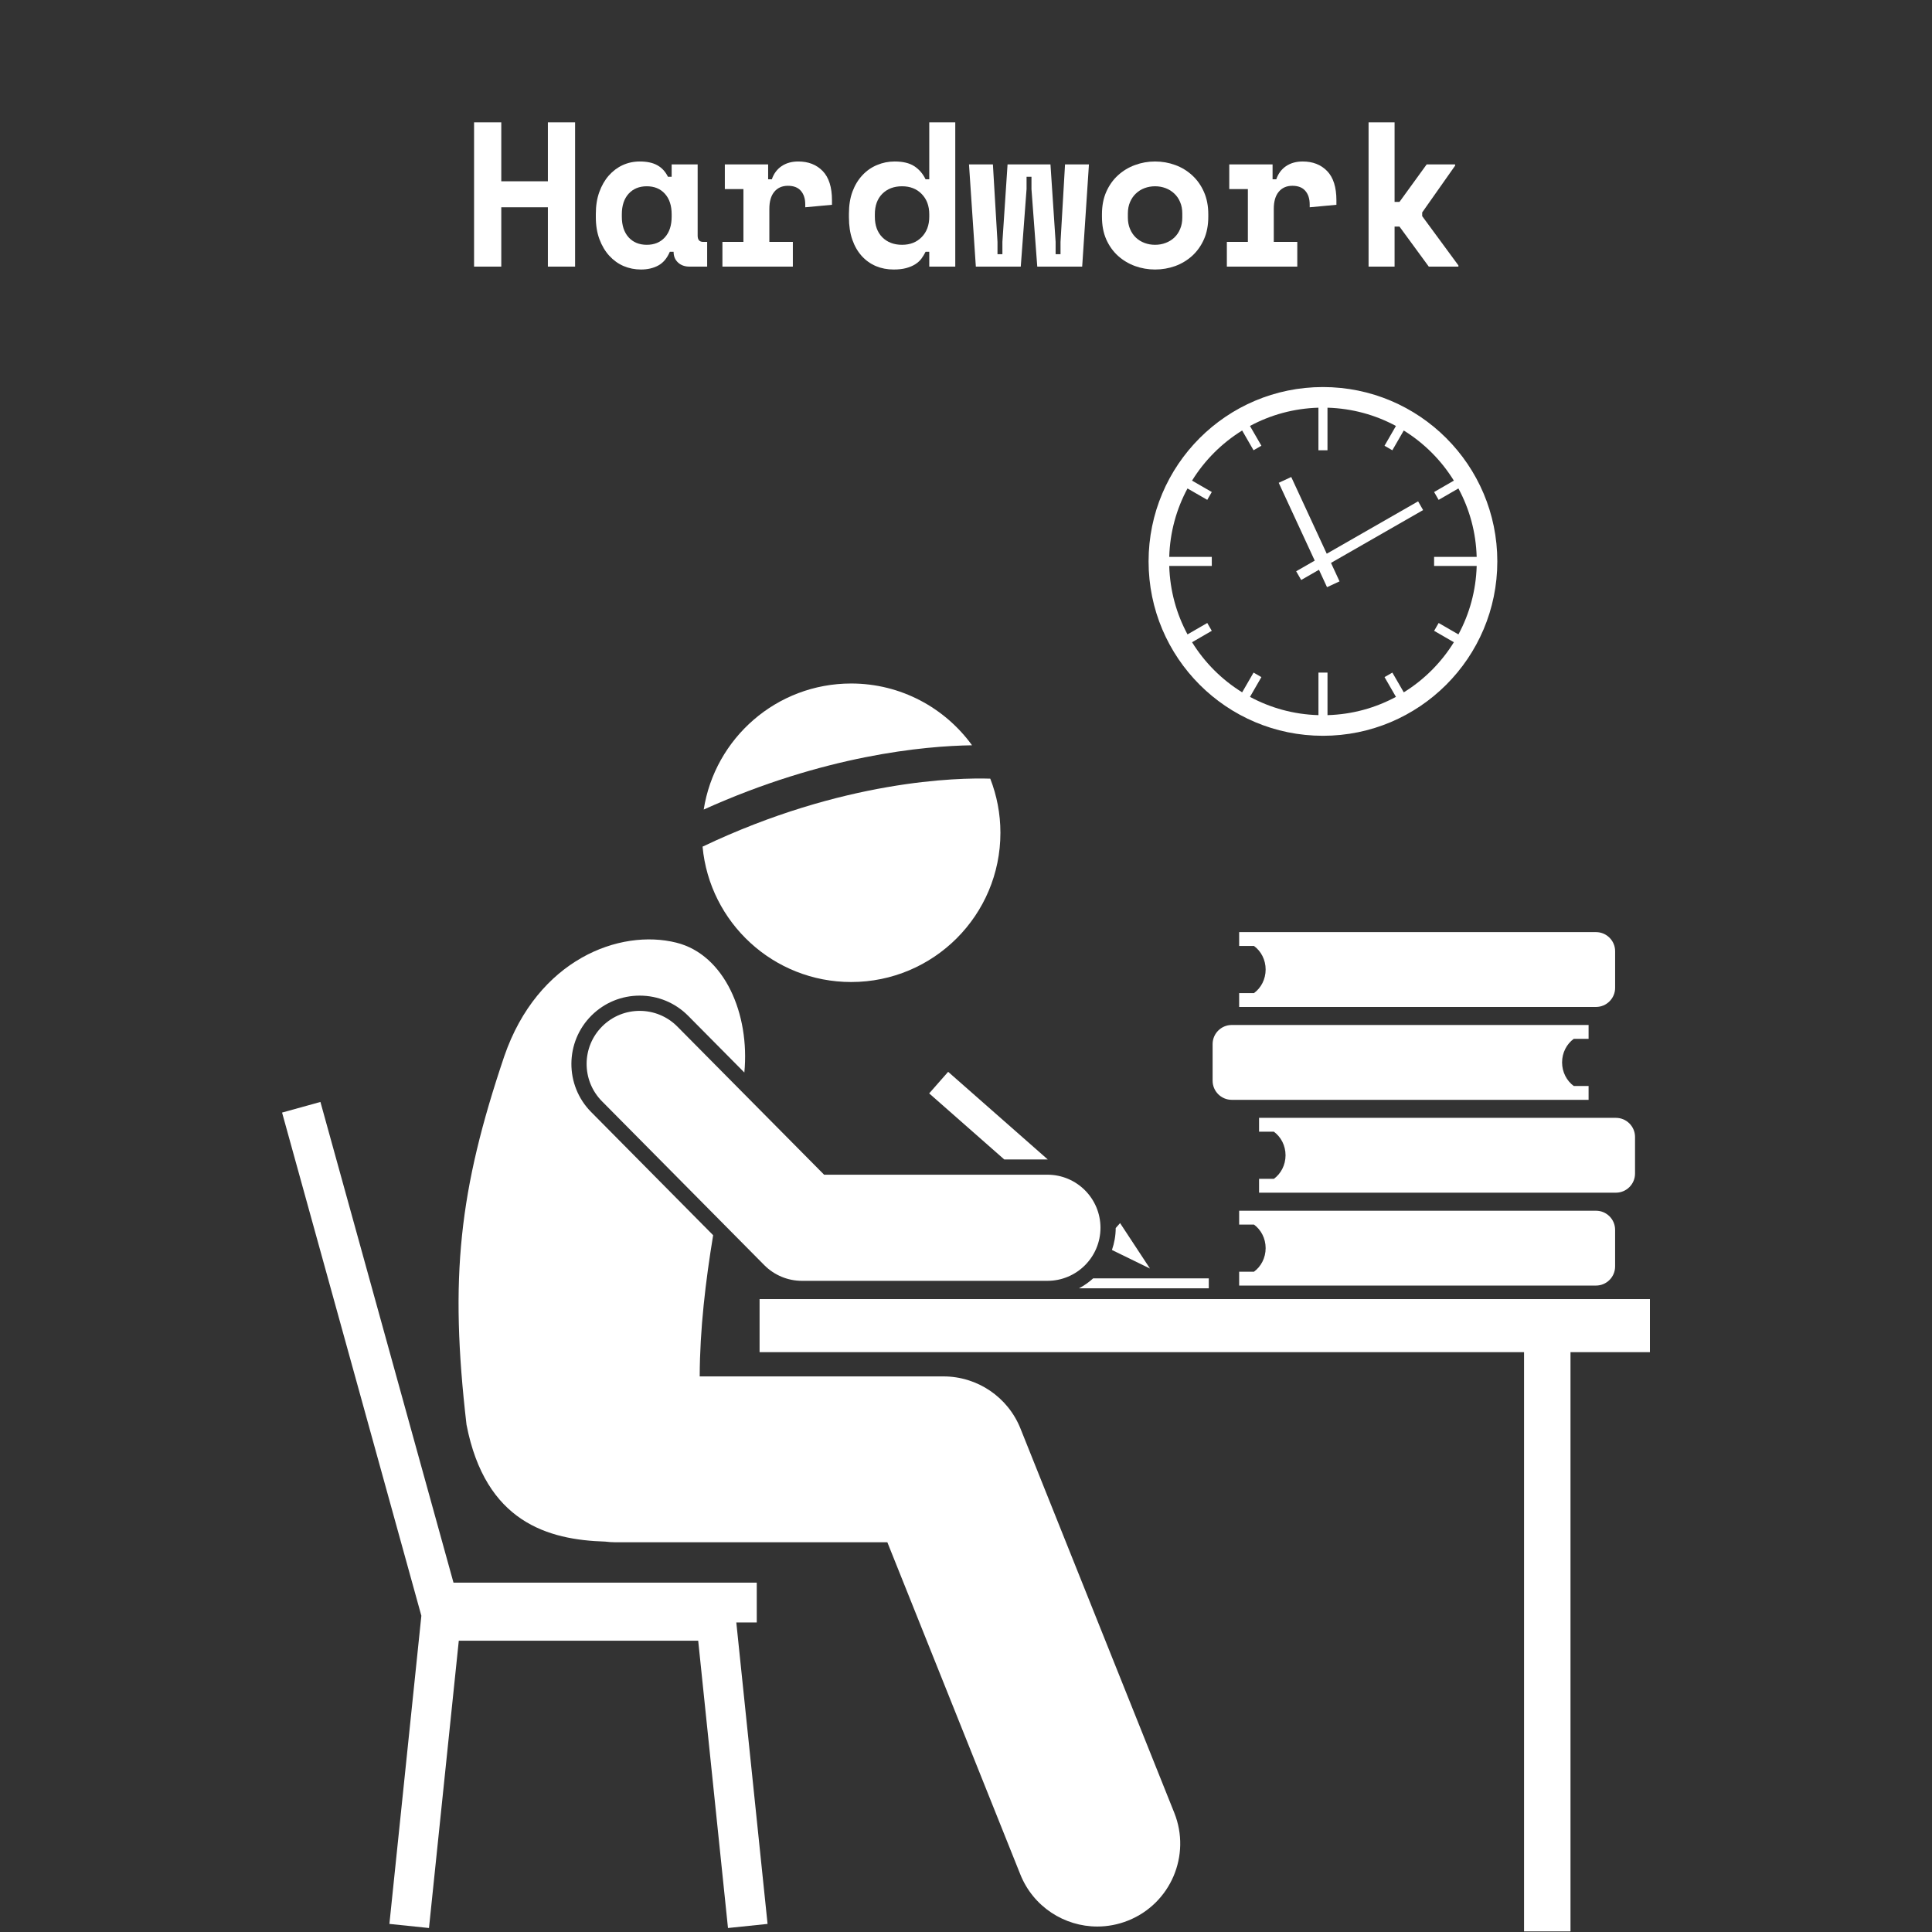
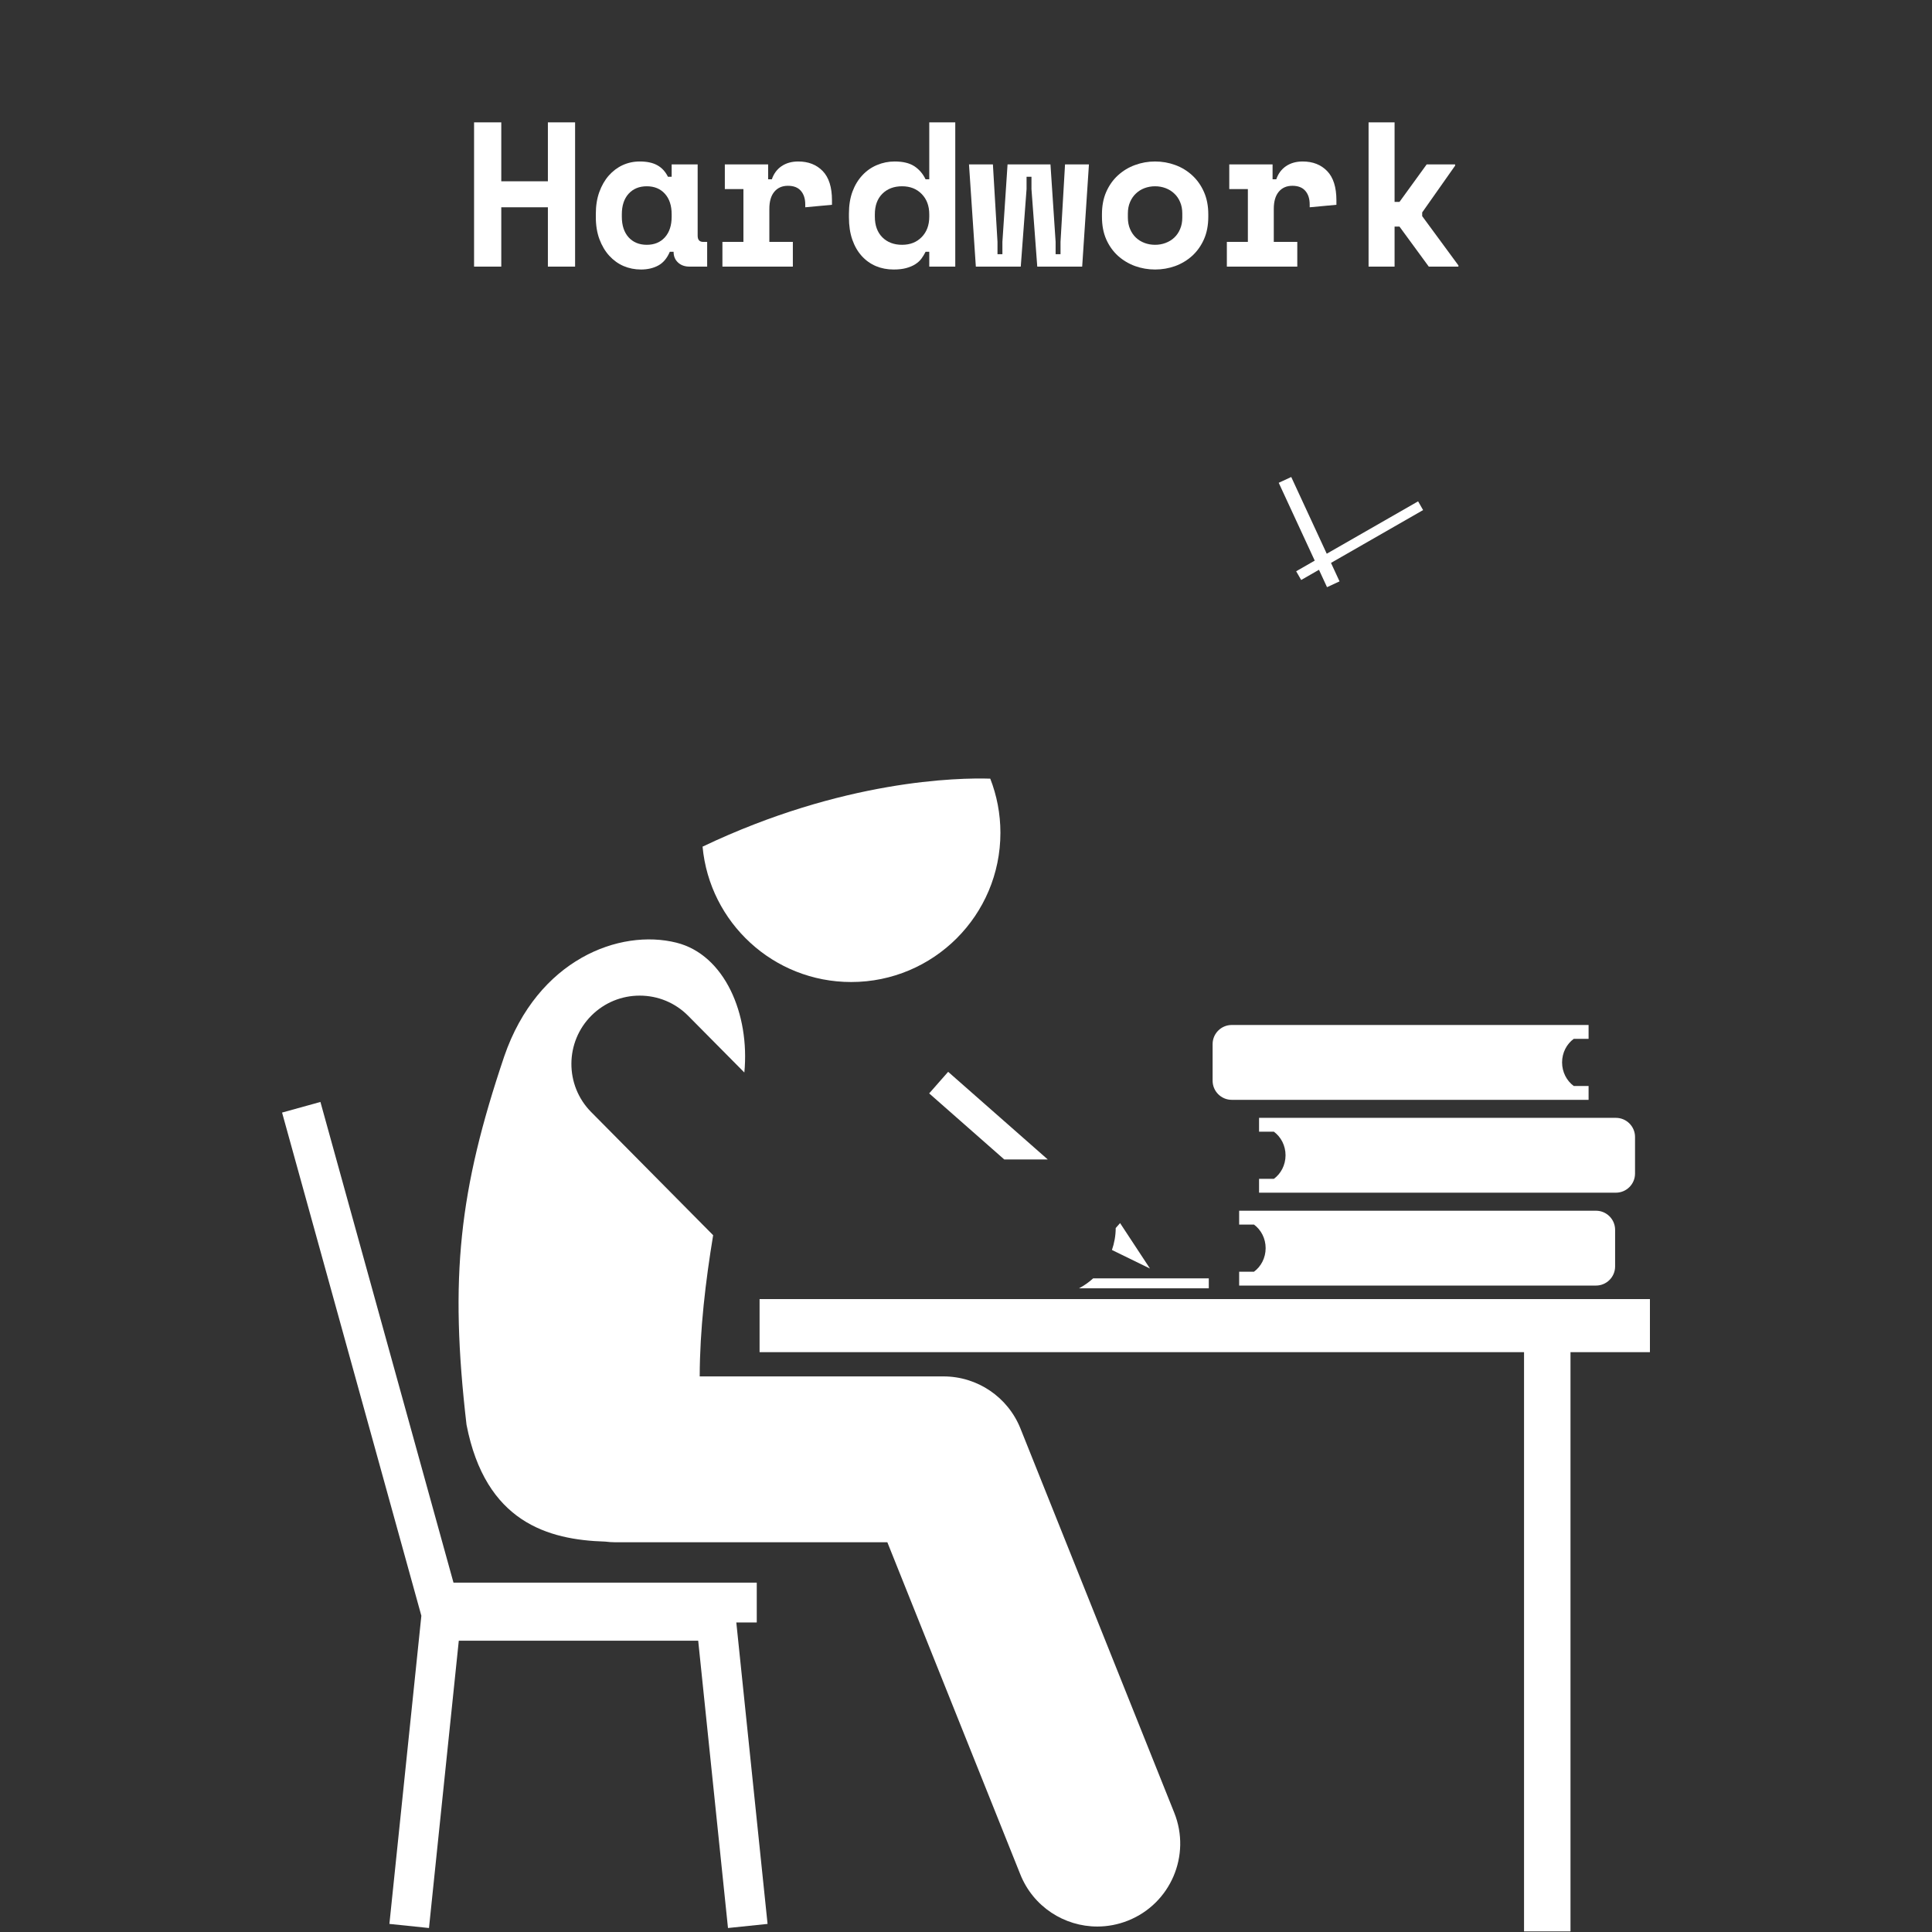
<svg xmlns="http://www.w3.org/2000/svg" width="500" zoomAndPan="magnify" viewBox="0 0 375 375" height="500" preserveAspectRatio="xMidYMid meet" version="1.0">
  <rect x="0" y="0" width="375" height="375" fill="#333333" stroke="none" />
  <defs>
    <g />
    <clipPath id="799bf863b6">
      <path d="M 147 252 L 320.25 252 L 320.25 375 L 147 375 Z M 147 252 " clip-rule="nonzero" />
    </clipPath>
    <clipPath id="456b76c05d">
      <path d="M 54.75 213 L 149 213 L 149 375 L 54.75 375 Z M 54.75 213 " clip-rule="nonzero" />
    </clipPath>
  </defs>
  <path fill="#ffffff" d="M 234.625 250.062 L 234.625 248.129 L 212.184 248.129 C 211.352 248.883 210.43 249.535 209.426 250.062 Z M 234.625 250.062 " fill-opacity="1" fill-rule="nonzero" />
  <path fill="#ffffff" d="M 203.371 225.051 L 184.035 208.039 L 180.352 212.227 L 194.922 225.047 L 203.301 225.047 C 203.324 225.047 203.348 225.051 203.371 225.051 Z M 203.371 225.051 " fill-opacity="1" fill-rule="nonzero" />
  <path fill="#ffffff" d="M 223.207 246.223 L 217.406 237.402 L 216.559 238.363 C 216.555 239.855 216.289 241.281 215.828 242.621 Z M 223.207 246.223 " fill-opacity="1" fill-rule="nonzero" />
-   <path fill="#ffffff" d="M 290.629 108.969 C 290.629 90.277 275.477 75.125 256.781 75.125 C 238.09 75.125 222.938 90.277 222.938 108.969 C 222.938 127.664 238.09 142.816 256.781 142.816 C 275.477 142.816 290.629 127.664 290.629 108.969 Z M 231.379 124.656 L 235.207 122.441 L 234.328 120.922 L 230.496 123.137 C 228.352 119.164 227.086 114.648 226.949 109.852 L 235.211 109.852 L 235.207 108.094 L 226.949 108.094 C 227.086 103.293 228.352 98.781 230.492 94.809 L 234.328 97.02 L 235.207 95.5 L 231.375 93.289 C 233.816 89.34 237.152 86.004 241.102 83.562 L 243.312 87.395 L 244.836 86.516 L 242.617 82.68 C 246.594 80.535 251.109 79.273 255.906 79.133 L 255.906 87.398 L 257.664 87.398 L 257.664 79.133 C 262.461 79.273 266.977 80.535 270.949 82.68 L 268.734 86.52 L 270.254 87.398 L 272.469 83.562 C 276.418 86.004 279.75 89.34 282.191 93.289 L 278.359 95.5 L 279.238 97.023 L 283.074 94.809 C 285.223 98.781 286.484 103.293 286.621 108.094 L 278.359 108.094 L 278.359 109.852 L 286.625 109.852 C 286.484 114.648 285.223 119.164 283.078 123.137 L 279.242 120.922 L 278.363 122.445 L 282.195 124.656 C 279.754 128.605 276.418 131.941 272.473 134.383 L 270.258 130.551 L 268.738 131.426 L 270.953 135.262 C 266.98 137.406 262.465 138.672 257.668 138.809 L 257.668 130.547 L 255.91 130.547 L 255.91 138.809 C 251.113 138.672 246.598 137.406 242.621 135.262 L 244.836 131.426 L 243.316 130.551 L 241.102 134.379 C 237.152 131.938 233.816 128.602 231.379 124.656 Z M 231.379 124.656 " fill-opacity="1" fill-rule="nonzero" />
  <path fill="#ffffff" d="M 251.586 110.883 L 252.559 112.574 L 256.012 110.594 L 257.574 113.969 L 260.004 112.844 L 258.344 109.258 L 276.223 99.004 L 275.254 97.309 L 257.52 107.477 L 250.629 92.586 L 248.199 93.711 L 255.188 108.816 Z M 251.586 110.883 " fill-opacity="1" fill-rule="nonzero" />
-   <path fill="#ffffff" d="M 165.211 132.668 C 150.742 132.668 138.758 143.273 136.59 157.133 C 160.035 146.559 179.406 144.789 188.676 144.66 C 183.41 137.398 174.863 132.668 165.211 132.668 Z M 165.211 132.668 " fill-opacity="1" fill-rule="nonzero" />
  <path fill="#ffffff" d="M 136.367 164.332 C 137.727 179.07 150.117 190.609 165.211 190.609 C 181.211 190.609 194.18 177.641 194.18 161.641 C 194.18 157.934 193.477 154.395 192.211 151.137 C 186.023 150.941 163.676 151.328 136.367 164.332 Z M 136.367 164.332 " fill-opacity="1" fill-rule="nonzero" />
  <path fill="#ffffff" d="M 218.965 372.781 C 227.219 369.48 231.227 360.113 227.926 351.859 L 198.07 277.273 C 195.625 271.164 189.707 267.16 183.129 267.16 L 135.812 267.16 C 135.836 258.027 136.953 248.66 138.422 239.754 L 114.742 215.844 C 109.594 210.648 109.637 202.234 114.832 197.086 C 117.332 194.613 120.645 193.25 124.164 193.25 C 127.73 193.25 131.078 194.645 133.586 197.18 L 144.477 208.172 C 145.562 196.863 140.672 185.312 131.277 182.969 C 120.285 180.227 104.352 186.199 97.867 205.051 C 89.105 231.027 87.223 247.934 90.551 276.539 C 94.23 295.469 106.395 298.887 117.465 299.223 C 118.105 299.297 118.75 299.352 119.41 299.352 L 172.234 299.352 L 198.043 363.82 C 200.559 370.113 206.602 373.941 212.988 373.938 C 214.977 373.938 217.004 373.566 218.965 372.781 Z M 218.965 372.781 " fill-opacity="1" fill-rule="nonzero" />
  <g clip-path="url(#799bf863b6)">
    <path fill="#ffffff" d="M 320.281 252.152 L 147.434 252.152 L 147.434 262.453 L 295.816 262.453 L 295.816 374.883 L 304.832 374.883 L 304.832 262.453 L 320.281 262.453 Z M 320.281 252.152 " fill-opacity="1" fill-rule="nonzero" />
  </g>
  <g clip-path="url(#456b76c05d)">
    <path fill="#ffffff" d="M 142.918 314.922 L 146.887 314.922 L 146.887 307.195 L 88.023 307.195 L 62.195 213.887 L 54.75 215.949 L 81.785 313.617 L 75.582 373.43 L 83.266 374.227 L 89.051 318.461 L 135.52 318.461 L 141.301 374.227 L 148.984 373.43 Z M 142.918 314.922 " fill-opacity="1" fill-rule="nonzero" />
  </g>
-   <path fill="#ffffff" d="M 116.914 199.191 C 112.871 203.195 112.844 209.719 116.844 213.758 L 148.344 245.559 C 150.277 247.512 152.91 248.609 155.66 248.609 L 203.301 248.609 C 208.988 248.609 213.602 244 213.602 238.309 C 213.602 232.621 208.988 228.008 203.301 228.008 L 159.957 228.008 L 131.48 199.262 C 127.477 195.219 120.953 195.188 116.914 199.191 Z M 116.914 199.191 " fill-opacity="1" fill-rule="nonzero" />
-   <path fill="#ffffff" d="M 240.52 182.652 L 240.52 183.609 L 243.398 183.609 C 244.762 184.605 245.66 186.289 245.66 188.184 C 245.66 190.082 244.762 191.762 243.398 192.762 L 240.52 192.762 L 240.52 195.449 L 309.781 195.449 C 311.828 195.449 313.496 193.781 313.496 191.738 L 313.496 184.633 C 313.496 182.586 311.832 180.922 309.781 180.922 L 240.52 180.922 Z M 240.52 182.652 " fill-opacity="1" fill-rule="nonzero" />
  <path fill="#ffffff" d="M 239.078 213.477 L 308.344 213.477 L 308.344 210.789 L 305.465 210.789 C 304.102 209.789 303.199 208.109 303.199 206.211 C 303.199 204.312 304.102 202.633 305.465 201.637 L 308.344 201.637 L 308.344 198.949 L 239.078 198.949 C 237.035 198.949 235.367 200.613 235.367 202.66 L 235.367 209.766 C 235.367 211.809 237.035 213.477 239.078 213.477 Z M 239.078 213.477 " fill-opacity="1" fill-rule="nonzero" />
  <path fill="#ffffff" d="M 244.383 218.707 L 244.383 219.66 L 247.258 219.66 C 248.621 220.66 249.523 222.34 249.523 224.238 C 249.523 226.133 248.621 227.816 247.258 228.812 L 244.383 228.812 L 244.383 231.5 L 313.645 231.5 C 315.691 231.5 317.359 229.836 317.359 227.789 L 317.359 220.684 C 317.359 218.637 315.691 216.973 313.645 216.973 L 244.383 216.973 Z M 244.383 218.707 " fill-opacity="1" fill-rule="nonzero" />
  <path fill="#ffffff" d="M 313.492 245.816 L 313.492 238.711 C 313.492 236.664 311.828 235 309.781 235 L 240.52 235 L 240.52 237.688 L 243.395 237.688 C 244.758 238.688 245.66 240.367 245.66 242.266 C 245.66 244.16 244.758 245.844 243.395 246.84 L 240.52 246.84 L 240.52 249.527 L 309.781 249.527 C 311.828 249.527 313.492 247.863 313.492 245.816 Z M 313.492 245.816 " fill-opacity="1" fill-rule="nonzero" />
  <g fill="#ffffff" fill-opacity="1">
    <g transform="translate(89.578, 51.75)">
      <g>
        <path d="M 2.438 -28 L 7.719 -28 L 7.719 -16.562 L 16.766 -16.562 L 16.766 -28 L 22.047 -28 L 22.047 0 L 16.766 0 L 16.766 -11.516 L 7.719 -11.516 L 7.719 0 L 2.438 0 Z M 2.438 -28 " />
      </g>
    </g>
  </g>
  <g fill="#ffffff" fill-opacity="1">
    <g transform="translate(114.056, 51.75)">
      <g>
        <path d="M 15.953 -2.875 C 15.422 -1.625 14.676 -0.738 13.719 -0.219 C 12.758 0.301 11.641 0.562 10.359 0.562 C 9.16 0.562 8.035 0.336 6.984 -0.109 C 5.93 -0.566 5.004 -1.234 4.203 -2.109 C 3.398 -2.992 2.766 -4.062 2.297 -5.312 C 1.828 -6.57 1.594 -8 1.594 -9.594 L 1.594 -10.234 C 1.594 -11.805 1.816 -13.219 2.266 -14.469 C 2.723 -15.727 3.336 -16.797 4.109 -17.672 C 4.891 -18.555 5.789 -19.234 6.812 -19.703 C 7.844 -20.172 8.945 -20.406 10.125 -20.406 C 11.531 -20.406 12.664 -20.16 13.531 -19.672 C 14.406 -19.191 15.094 -18.445 15.594 -17.438 L 16.312 -17.438 L 16.312 -19.844 L 21.359 -19.844 L 21.359 -6 C 21.359 -5.195 21.719 -4.797 22.438 -4.797 L 23.203 -4.797 L 23.203 0 L 19.766 0 C 18.859 0 18.117 -0.266 17.547 -0.797 C 16.973 -1.328 16.688 -2.02 16.688 -2.875 Z M 11.484 -4.234 C 12.953 -4.234 14.125 -4.719 15 -5.688 C 15.875 -6.664 16.312 -8 16.312 -9.688 L 16.312 -10.156 C 16.312 -11.844 15.875 -13.172 15 -14.141 C 14.125 -15.109 12.953 -15.594 11.484 -15.594 C 10.016 -15.594 8.836 -15.109 7.953 -14.141 C 7.078 -13.172 6.641 -11.844 6.641 -10.156 L 6.641 -9.688 C 6.641 -8 7.078 -6.664 7.953 -5.688 C 8.836 -4.719 10.016 -4.234 11.484 -4.234 Z M 11.484 -4.234 " />
      </g>
    </g>
  </g>
  <g fill="#ffffff" fill-opacity="1">
    <g transform="translate(138.533, 51.75)">
      <g>
        <path d="M 2.156 -19.844 L 10.562 -19.844 L 10.562 -16.953 L 11.281 -16.953 C 11.656 -18.047 12.285 -18.895 13.172 -19.5 C 14.066 -20.102 15.145 -20.406 16.406 -20.406 C 18.375 -20.406 19.957 -19.785 21.156 -18.547 C 22.352 -17.305 22.953 -15.414 22.953 -12.875 L 22.953 -12 L 17.766 -11.516 L 17.766 -12.078 C 17.766 -13.172 17.484 -14.047 16.922 -14.703 C 16.359 -15.359 15.52 -15.688 14.406 -15.688 C 13.281 -15.688 12.395 -15.297 11.75 -14.516 C 11.113 -13.742 10.797 -12.641 10.797 -11.203 L 10.797 -4.797 L 15.359 -4.797 L 15.359 0 L 1.688 0 L 1.688 -4.797 L 5.766 -4.797 L 5.766 -15.047 L 2.156 -15.047 Z M 2.156 -19.844 " />
      </g>
    </g>
  </g>
  <g fill="#ffffff" fill-opacity="1">
    <g transform="translate(163.011, 51.75)">
      <g>
        <path d="M 17.359 -2.875 L 16.641 -2.875 C 16.422 -2.426 16.16 -1.992 15.859 -1.578 C 15.555 -1.16 15.156 -0.789 14.656 -0.469 C 14.164 -0.156 13.578 0.094 12.891 0.281 C 12.211 0.469 11.395 0.562 10.438 0.562 C 9.207 0.562 8.066 0.344 7.016 -0.094 C 5.961 -0.539 5.039 -1.195 4.25 -2.062 C 3.469 -2.926 2.859 -3.984 2.422 -5.234 C 1.984 -6.492 1.766 -7.938 1.766 -9.562 L 1.766 -10.281 C 1.766 -11.883 1.992 -13.312 2.453 -14.562 C 2.922 -15.812 3.562 -16.867 4.375 -17.734 C 5.188 -18.609 6.133 -19.27 7.219 -19.719 C 8.301 -20.176 9.441 -20.406 10.641 -20.406 C 12.242 -20.406 13.508 -20.102 14.438 -19.5 C 15.375 -18.895 16.109 -18.047 16.641 -16.953 L 17.359 -16.953 L 17.359 -28 L 22.406 -28 L 22.406 0 L 17.359 0 Z M 12.078 -4.234 C 13.648 -4.234 14.922 -4.734 15.891 -5.734 C 16.867 -6.734 17.359 -8.051 17.359 -9.688 L 17.359 -10.156 C 17.359 -11.781 16.867 -13.094 15.891 -14.094 C 14.922 -15.094 13.648 -15.594 12.078 -15.594 C 10.504 -15.594 9.227 -15.109 8.25 -14.141 C 7.281 -13.172 6.797 -11.844 6.797 -10.156 L 6.797 -9.688 C 6.797 -8 7.281 -6.664 8.25 -5.688 C 9.227 -4.719 10.504 -4.234 12.078 -4.234 Z M 12.078 -4.234 " />
      </g>
    </g>
  </g>
  <g fill="#ffffff" fill-opacity="1">
    <g transform="translate(187.488, 51.75)">
      <g>
        <path d="M 22.562 0 L 13.844 0 L 12.719 -15.047 L 12.719 -17.438 L 11.766 -17.438 L 11.766 -15.047 L 10.641 0 L 1.922 0 L 0.594 -19.844 L 5.234 -19.844 L 6.125 -4.797 L 6.125 -2.406 L 7.078 -2.406 L 7.078 -4.797 L 8.078 -19.844 L 16.406 -19.844 L 17.406 -4.797 L 17.406 -2.406 L 18.359 -2.406 L 18.359 -4.797 L 19.234 -19.844 L 23.875 -19.844 Z M 22.562 0 " />
      </g>
    </g>
  </g>
  <g fill="#ffffff" fill-opacity="1">
    <g transform="translate(211.966, 51.75)">
      <g>
        <path d="M 22.562 -9.688 C 22.562 -8.031 22.281 -6.566 21.719 -5.297 C 21.156 -4.035 20.395 -2.969 19.438 -2.094 C 18.477 -1.227 17.379 -0.566 16.141 -0.109 C 14.898 0.336 13.598 0.562 12.234 0.562 C 10.879 0.562 9.582 0.336 8.344 -0.109 C 7.102 -0.566 6 -1.227 5.031 -2.094 C 4.07 -2.969 3.312 -4.035 2.75 -5.297 C 2.195 -6.566 1.922 -8.031 1.922 -9.688 L 1.922 -10.156 C 1.922 -11.781 2.195 -13.227 2.75 -14.5 C 3.312 -15.77 4.07 -16.844 5.031 -17.719 C 6 -18.602 7.102 -19.27 8.344 -19.719 C 9.582 -20.176 10.879 -20.406 12.234 -20.406 C 13.598 -20.406 14.898 -20.176 16.141 -19.719 C 17.379 -19.27 18.477 -18.602 19.438 -17.719 C 20.395 -16.844 21.156 -15.77 21.719 -14.5 C 22.281 -13.227 22.562 -11.781 22.562 -10.156 Z M 12.234 -4.234 C 12.953 -4.234 13.629 -4.352 14.266 -4.594 C 14.91 -4.832 15.473 -5.176 15.953 -5.625 C 16.441 -6.082 16.82 -6.641 17.094 -7.297 C 17.375 -7.953 17.516 -8.691 17.516 -9.516 L 17.516 -10.312 C 17.516 -11.145 17.375 -11.883 17.094 -12.531 C 16.82 -13.188 16.441 -13.738 15.953 -14.188 C 15.473 -14.645 14.91 -14.992 14.266 -15.234 C 13.629 -15.473 12.953 -15.594 12.234 -15.594 C 11.516 -15.594 10.832 -15.473 10.188 -15.234 C 9.551 -14.992 8.992 -14.645 8.516 -14.188 C 8.035 -13.738 7.656 -13.188 7.375 -12.531 C 7.094 -11.883 6.953 -11.145 6.953 -10.312 L 6.953 -9.516 C 6.953 -8.691 7.094 -7.953 7.375 -7.297 C 7.656 -6.641 8.035 -6.082 8.516 -5.625 C 8.992 -5.176 9.551 -4.832 10.188 -4.594 C 10.832 -4.352 11.516 -4.234 12.234 -4.234 Z M 12.234 -4.234 " />
      </g>
    </g>
  </g>
  <g fill="#ffffff" fill-opacity="1">
    <g transform="translate(236.444, 51.75)">
      <g>
        <path d="M 2.156 -19.844 L 10.562 -19.844 L 10.562 -16.953 L 11.281 -16.953 C 11.656 -18.047 12.285 -18.895 13.172 -19.5 C 14.066 -20.102 15.145 -20.406 16.406 -20.406 C 18.375 -20.406 19.957 -19.785 21.156 -18.547 C 22.352 -17.305 22.953 -15.414 22.953 -12.875 L 22.953 -12 L 17.766 -11.516 L 17.766 -12.078 C 17.766 -13.172 17.484 -14.047 16.922 -14.703 C 16.359 -15.359 15.52 -15.688 14.406 -15.688 C 13.281 -15.688 12.395 -15.297 11.75 -14.516 C 11.113 -13.742 10.797 -12.641 10.797 -11.203 L 10.797 -4.797 L 15.359 -4.797 L 15.359 0 L 1.688 0 L 1.688 -4.797 L 5.766 -4.797 L 5.766 -15.047 L 2.156 -15.047 Z M 2.156 -19.844 " />
      </g>
    </g>
  </g>
  <g fill="#ffffff" fill-opacity="1">
    <g transform="translate(260.921, 51.75)">
      <g>
        <path d="M 9.766 -12.562 L 10.719 -12.562 L 16 -19.844 L 21.516 -19.844 L 21.516 -19.594 L 15.125 -10.516 L 15.125 -9.797 L 22.156 -0.234 L 22.156 0 L 16.406 0 L 10.719 -7.766 L 9.766 -7.766 L 9.766 0 L 4.719 0 L 4.719 -28 L 9.766 -28 Z M 9.766 -12.562 " />
      </g>
    </g>
  </g>
</svg>